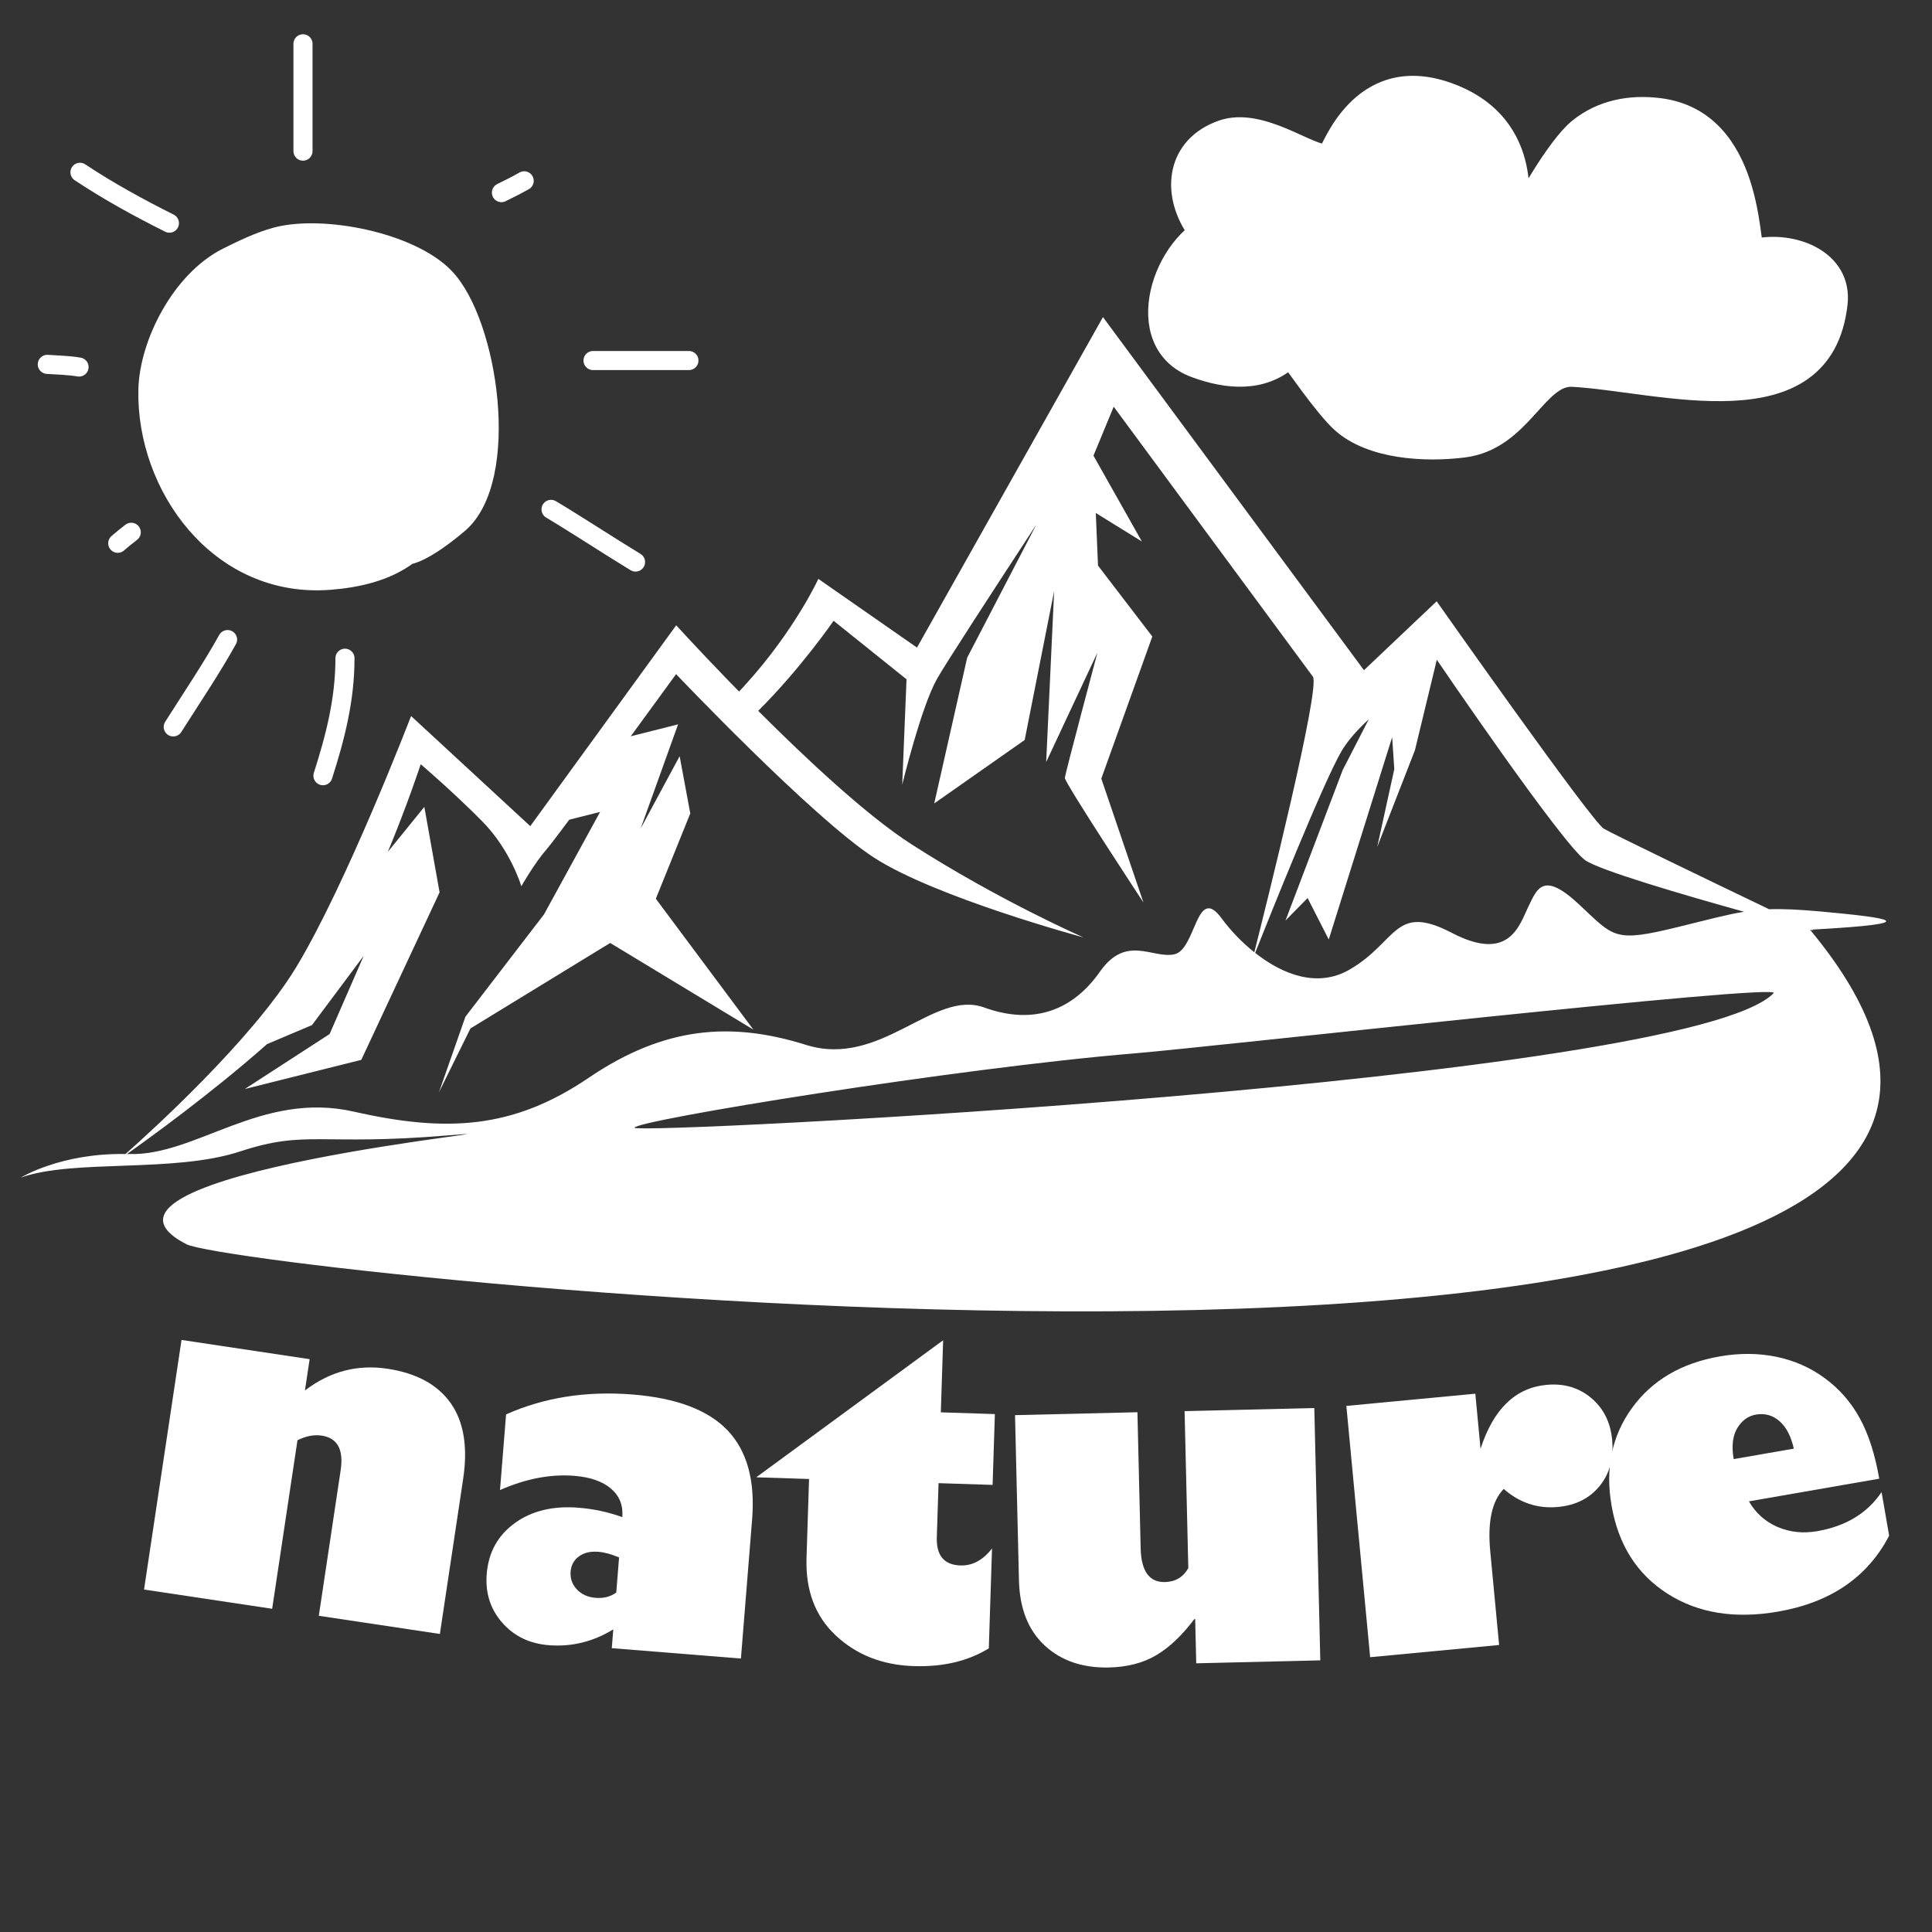
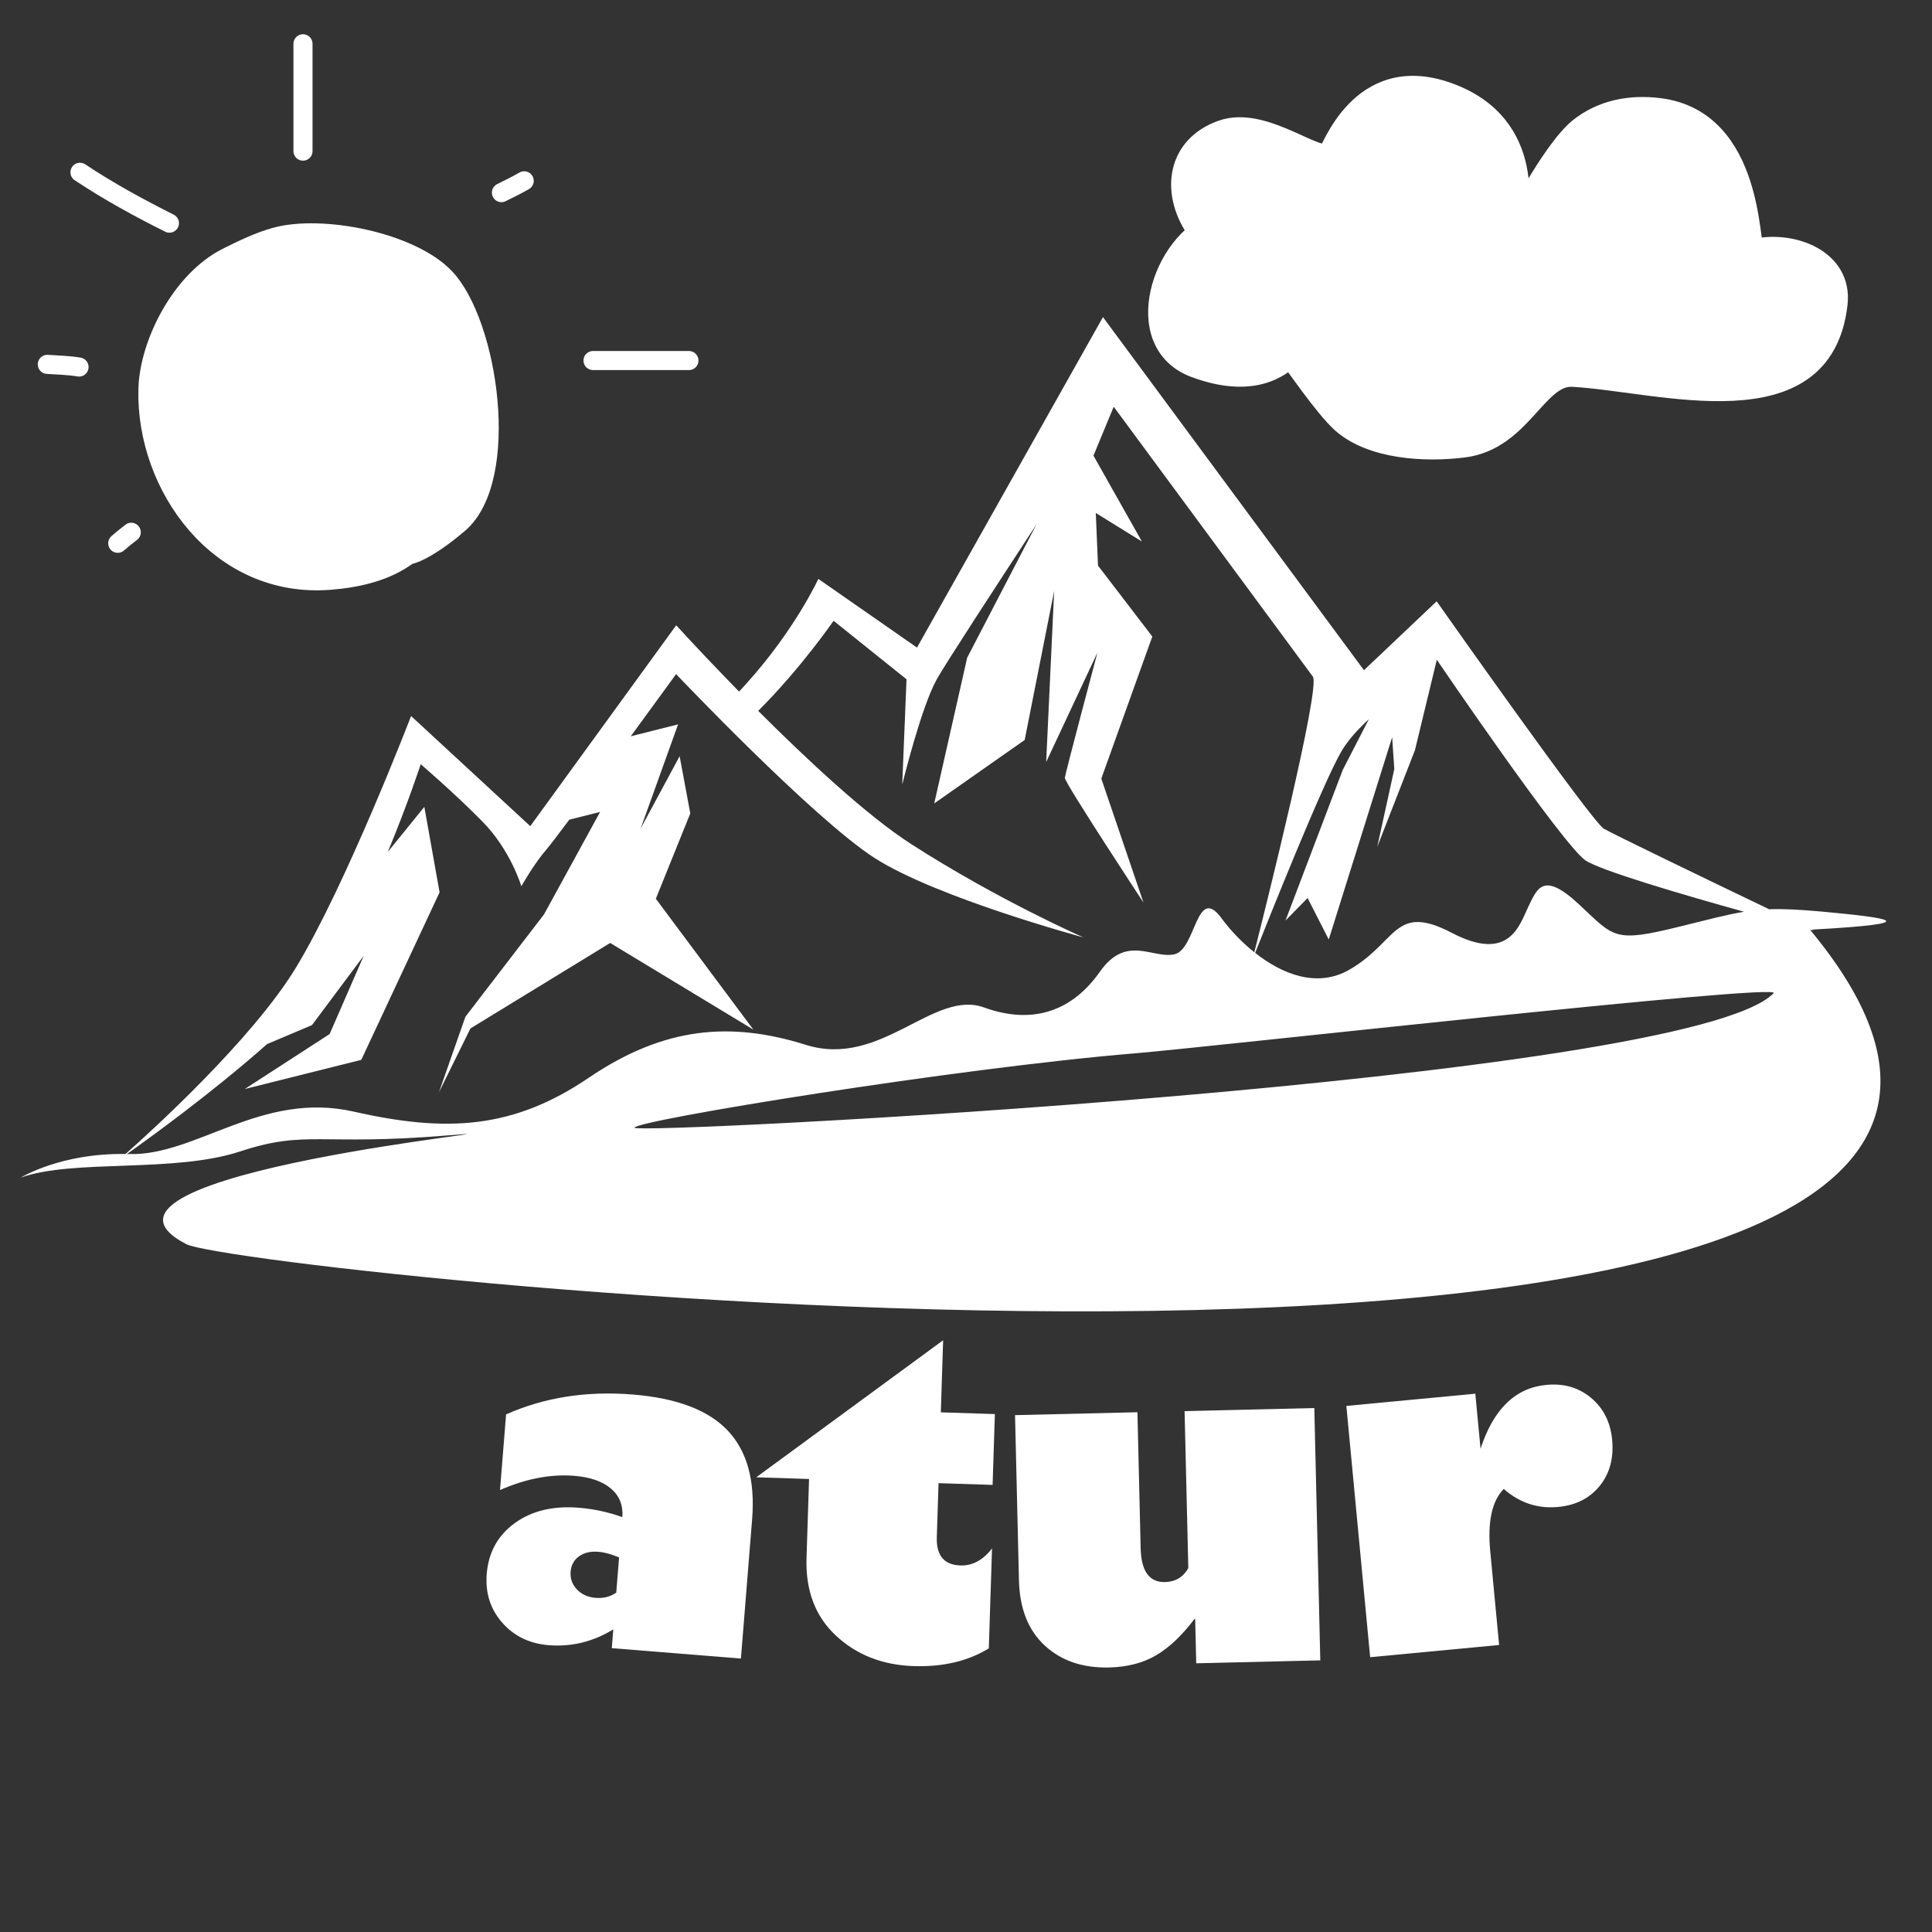
<svg xmlns="http://www.w3.org/2000/svg" width="100%" height="100%" viewBox="0 0 2025 2025" version="1.1" xml:space="preserve" style="fill-rule:evenodd;clip-rule:evenodd;stroke-linecap:round;stroke-linejoin:round;stroke-miterlimit:1.5;">
  <rect x="0" y="0" width="2025" height="2025" fill="#333333" stroke="none" />
  <path d="M774.6,724.812C776.983,722.383 779.361,719.834 781.717,717.159C833.206,660.353 857.739,606.763 857.739,606.763L961.128,678.75L1156.05,332.362L1429.62,702.458L1505.82,630.245C1505.82,630.245 1668.14,860.952 1680.98,868.539C1689.88,873.89 1792.29,923.276 1854.29,953.01C1869.01,952.497 1885.81,953.331 1909.28,955.439C1978.56,961.892 2022.61,967.591 1898.81,974.383L1901.19,975.578L1897.15,974.47C2390.38,1568.26 252.546,1333.79 195.283,1304.08C50.789,1229.11 601.361,1179.15 468.361,1190.13C335.266,1201.23 321.25,1183.93 251.683,1206.86C182.005,1229.79 77.222,1214.53 21.816,1234.26C21.816,1234.26 63.783,1208.4 131.555,1209.56C157.283,1186.77 263.95,1090.17 310.1,1014.33C362.772,927.66 430.872,750.496 430.872,750.496L555.794,865.91L708.755,655.368C708.755,655.368 729.961,678.736 761.333,711.166C765.572,715.61 770.028,720.155 774.6,724.812ZM1314.69,998.125C1326.6,950.768 1384.35,720.508 1376.07,709.211L1167.32,426.289L1146.1,477.583L1196.85,567.567L1148.55,537.692L1150.86,592.823L1207.78,667.159L1154.32,816.104L1198.52,946.004C1198.52,946.004 1115.58,819.96 1116.1,815.269C1116.52,810.598 1150.25,684.041 1150.25,684.041L1096.54,798.681L1104.89,619.455L1074,775.613L979.211,842.094L1013.73,689.346L1086.32,549.683C1040.57,619.602 990.739,696.166 982.133,711.507C965.422,740.994 945.656,822.436 945.656,822.436L950.161,711.994L873.711,650.657C873.711,650.657 839.478,700.496 794.7,745.071C845.25,795.638 908.289,854.579 954.817,884.56C1046.35,943.462 1135.68,982.544 1135.68,982.544C1135.68,982.544 980.939,940.872 916.083,898.9C851.211,856.788 708.639,706.569 708.639,706.569C708.639,706.569 687.061,736.183 661.117,771.729L710.728,759.231L671.494,868.399L712.35,792.608L723.511,852.597L687.405,942.007L789.633,1079.19L639.561,988.356L493.089,1077.96L460.066,1144.88L487.833,1065.65L570.172,958.442L628.994,851.009L596.672,859.157C584.878,875.031 575.939,886.669 573.016,890.039C560.094,904.806 546.439,928.908 546.439,928.908C546.439,928.908 535.144,890.779 505.344,860.778C475.633,830.637 440.983,801.01 440.983,801.01C440.983,801.01 427.755,841.534 406.544,892.821L444.761,845.718L460.739,935.294L378.672,1110.88L256.561,1141.44L345.494,1083.82L381.222,1001.82L326.988,1074.46L279.911,1094.36C221.238,1146.35 154.527,1194.37 133.016,1209.61C133.744,1209.64 134.572,1209.54 135.299,1209.57C205.344,1211.81 273.955,1143.06 371.033,1165.18C468.094,1187.17 537.928,1183.44 617.211,1129.55C696.617,1075.78 766.311,1070.57 844.794,1095.19C923.389,1119.81 978.35,1036.71 1031.51,1055.98C1084.68,1075.24 1125.23,1057.79 1152.81,1018.54C1180.48,979.161 1207.73,1005 1230.69,1000.29C1253.68,995.717 1253.72,926.179 1280.33,962.459C1288.97,974.203 1300.82,987.049 1314.69,998.125ZM665,1182C666.167,1174.33 1001.6,1119.59 1190,1104C1268.44,1097.51 1869.82,1029.88 1859,1041C1768.67,1133.83 663.833,1189.67 665,1182ZM1828.01,955.646C1763.22,937.623 1676.66,912.166 1661.69,901.73C1637.32,884.76 1505.98,691.522 1505.98,691.522L1483.04,786.356L1443.52,887.69L1461.41,806.114L1459.16,772.697L1392.71,984.726L1370.54,941.259L1347.38,964.835L1407.34,807.069L1434.72,753.859C1423.67,764.015 1413.25,775.346 1406.37,786.843C1387.21,819.146 1329.51,963.634 1315.58,998.753C1344.1,1021.31 1380.83,1035.82 1414.53,1016.26C1464.85,987.189 1461.2,946.217 1521.71,977.767C1582.19,1009.32 1592.67,969.399 1601.89,950.361C1611.12,931.444 1617.26,912.806 1654.65,947.579C1692.06,982.351 1691.03,988.35 1759.58,971.421C1790.49,963.834 1809.78,958.609 1828.01,955.646Z" style="fill:white;" />
  <path d="M480.64,549.012C535.921,502.15 512.364,338.843 466.169,290.784C430.153,253.313 337.429,235.139 289.061,248.345C271.539,253.129 254.573,261.4 238.364,269.467C190.069,293.503 156.147,359.979 155.036,408.407C152.721,509.356 229.529,617.401 345.812,608.199C374.569,605.923 404.571,599.303 428.103,581.664C428.103,581.664 443.698,580.327 480.64,549.012Z" style="fill:white;stroke:white;stroke-width:20px;" />
  <g>
    <path d="M317.573,45.901L317.573,158.401" style="fill:none;stroke:white;stroke-width:20px;" />
    <path d="M525.573,201.901C533.67,197.917 541.617,194.007 549.434,189.522" style="fill:none;stroke:white;stroke-width:20px;" />
-     <path d="M577.573,533.901C607.464,551.834 636.361,571.02 666.133,589.097" style="fill:none;stroke:white;stroke-width:20px;" />
-     <path d="M361.573,689.901C361.573,733.125 351.554,772.233 338.492,813.043" style="fill:none;stroke:white;stroke-width:20px;" />
    <path d="M137.573,557.901C132.711,561.639 128.038,565.392 123.407,569.429" style="fill:none;stroke:white;stroke-width:20px;" />
    <path d="M177.573,233.901C145.104,217.644 114.096,200.673 83.82,180.585" style="fill:none;stroke:white;stroke-width:20px;" />
    <path d="M49.573,381.901C60.716,382.651 71.81,382.853 82.84,384.706" style="fill:none;stroke:white;stroke-width:20px;" />
-     <path d="M181.573,761.901C200.738,731.649 221.063,701.645 238.524,670.363" style="fill:none;stroke:white;stroke-width:20px;" />
    <path d="M621.573,377.901L722.073,377.901" style="fill:none;stroke:white;stroke-width:20px;" />
  </g>
  <g transform="matrix(1,0,0,1,-64,68)">
    <path d="M1338.01,164.898C1281.77,184.283 1245.97,291.789 1316.54,317.886C1350.16,330.319 1387.44,333.676 1415.92,308.04C1416.6,307.426 1451.05,358.847 1469.98,375.689C1501.36,403.608 1558.02,406.66 1598.38,401.524C1659.26,393.779 1675.41,325.436 1712.27,327.44C1803.47,332.399 1975.05,387.313 1990.52,250.428C1995.85,203.279 1942.84,183.489 1903.38,192.306C1897.02,193.725 1903.81,57.601 1803.48,44.821C1772.92,40.928 1742.54,46.551 1718.22,66.263C1694.13,85.791 1657.59,152.635 1654.35,161.148C1654.2,161.552 1678.61,62.221 1580.81,28.081C1488.51,-4.141 1458.37,92.24 1455.22,92.874C1438.18,96.31 1386.17,53.41 1344.85,67.864C1296.96,84.618 1290.62,132.803 1316.62,171.807" style="fill:white;stroke:white;stroke-width:20px;" />
  </g>
  <g transform="matrix(1,0,0,1,-113.118,-87.477)">
-     <path d="M437.662,1512.08L432.736,1544.89C458.836,1524.96 487.603,1517.36 519.038,1522.08C549.604,1526.67 571.757,1538.7 585.498,1558.16C599.24,1577.63 603.598,1604.1 598.574,1637.56L574.172,1800.09L447.274,1781.04L470.176,1628.5C473.438,1606.77 466.812,1594.67 450.298,1592.19C442.331,1590.99 433.867,1592.61 424.906,1597.04L398.383,1773.7L264.097,1753.54L303.376,1491.92L437.662,1512.08Z" style="fill:white;fill-rule:nonzero;" />
    <path d="M637.187,1649.25L643.567,1569.96C683.503,1552.16 727.708,1545.21 776.185,1549.11C822.324,1552.82 855.552,1565.42 875.868,1586.89C896.184,1608.37 904.708,1639.4 901.442,1679.99L889.704,1825.86L754.35,1814.97L755.937,1795.25C734.758,1808.25 712.196,1813.78 688.25,1811.85C668.1,1810.23 651.834,1802.34 639.453,1788.19C627.071,1774.05 621.679,1757.04 623.277,1737.18C625.098,1714.55 634.905,1696.79 652.696,1683.89C670.487,1670.99 692.815,1665.63 719.682,1667.79C735.451,1669.06 750.691,1672.34 765.401,1677.64C766.388,1665.38 762.449,1655.43 753.583,1647.81C744.717,1640.19 731.889,1635.71 715.098,1634.35C690.275,1632.36 664.305,1637.32 637.187,1649.25ZM759.039,1756.71L761.999,1719.91C754.046,1716.48 746.784,1714.5 740.213,1713.97C732.037,1713.31 725.296,1714.9 719.991,1718.73C714.685,1722.57 711.757,1727.92 711.205,1734.78C710.629,1741.93 712.812,1748.14 717.754,1753.38C722.695,1758.63 729.254,1761.58 737.431,1762.24C745.754,1762.91 752.956,1761.07 759.039,1756.71Z" style="fill:white;fill-rule:nonzero;" />
    <path d="M1155.89,1569.62L1153.5,1643.85L1096.84,1642.03L1095.02,1698.69C1094.4,1717.87 1102.66,1727.73 1119.79,1728.29C1132.38,1728.69 1143.42,1722.74 1152.9,1710.44L1149.53,1815.2C1127.7,1828.57 1101.49,1834.76 1070.89,1833.78C1038.24,1832.73 1011.07,1822.11 989.364,1801.91C967.663,1781.72 957.36,1754.57 958.457,1720.46L961.119,1637.66L905.777,1635.89L1101.66,1492.25L1099.23,1567.8L1155.89,1569.62Z" style="fill:white;fill-rule:nonzero;" />
    <path d="M1490.69,1563.29L1496.97,1827.76L1366.93,1830.85L1365.83,1784.5L1364.95,1784.52C1352.03,1801.68 1338.7,1814.31 1324.97,1822.4C1311.24,1830.49 1294.79,1834.76 1275.6,1835.22C1247.93,1835.88 1225.44,1828.2 1208.13,1812.2C1190.83,1796.2 1181.83,1773.41 1181.12,1743.83L1177.01,1570.74L1305.3,1567.69L1308.68,1710.25C1309.25,1734.27 1317.74,1746.08 1334.14,1745.69C1345.12,1745.43 1353.29,1740.55 1358.63,1731.05L1354.72,1566.52L1490.69,1563.29Z" style="fill:white;fill-rule:nonzero;" />
    <path d="M1664.93,1606.02C1678.36,1564.44 1701.4,1542.1 1734.07,1539C1752.3,1537.28 1767.88,1541.83 1780.83,1552.67C1793.77,1563.51 1801.11,1578.12 1802.86,1596.49C1804.68,1615.74 1800.36,1631.86 1789.89,1644.84C1779.42,1657.83 1764.85,1665.2 1746.18,1666.97C1724.89,1668.99 1705.9,1662.69 1689.22,1648.09C1676.88,1660.73 1672.17,1682.51 1675.1,1713.43L1684.4,1811.65L1549.22,1824.45L1524.28,1561.08L1659.46,1548.27L1664.93,1606.02Z" style="fill:white;fill-rule:nonzero;" />
-     <path d="M2085.27,1651.41L2093.21,1697.08C2070.59,1740.57 2031.79,1767.09 1976.81,1776.66C1931.49,1784.54 1892.86,1778.29 1860.92,1757.9C1828.97,1737.51 1809.42,1706.75 1802.27,1665.62C1795.46,1626.51 1802.58,1592.41 1823.62,1563.33C1844.65,1534.24 1875.37,1516.19 1915.78,1509.16C1936.42,1505.57 1956.14,1505.71 1974.96,1509.57C1993.77,1513.44 2010.76,1520.96 2025.94,1532.15C2041.12,1543.34 2053.28,1557.28 2062.43,1573.98C2071.58,1590.67 2078.38,1611.79 2082.82,1637.34L1946.22,1661.1C1953.44,1673.52 1963.47,1682.48 1976.33,1687.98C1989.17,1693.47 2003.03,1694.93 2017.9,1692.34C2047.92,1687.12 2070.37,1673.48 2085.27,1651.41ZM1930.27,1616.81L1993.27,1605.86C1990.43,1592.97 1985.45,1583.39 1978.34,1577.12C1971.23,1570.85 1962.98,1568.53 1953.6,1570.16C1945.38,1571.59 1938.84,1576.33 1934,1584.38C1929.15,1592.44 1927.91,1603.25 1930.27,1616.81Z" style="fill:white;fill-rule:nonzero;" />
  </g>
</svg>